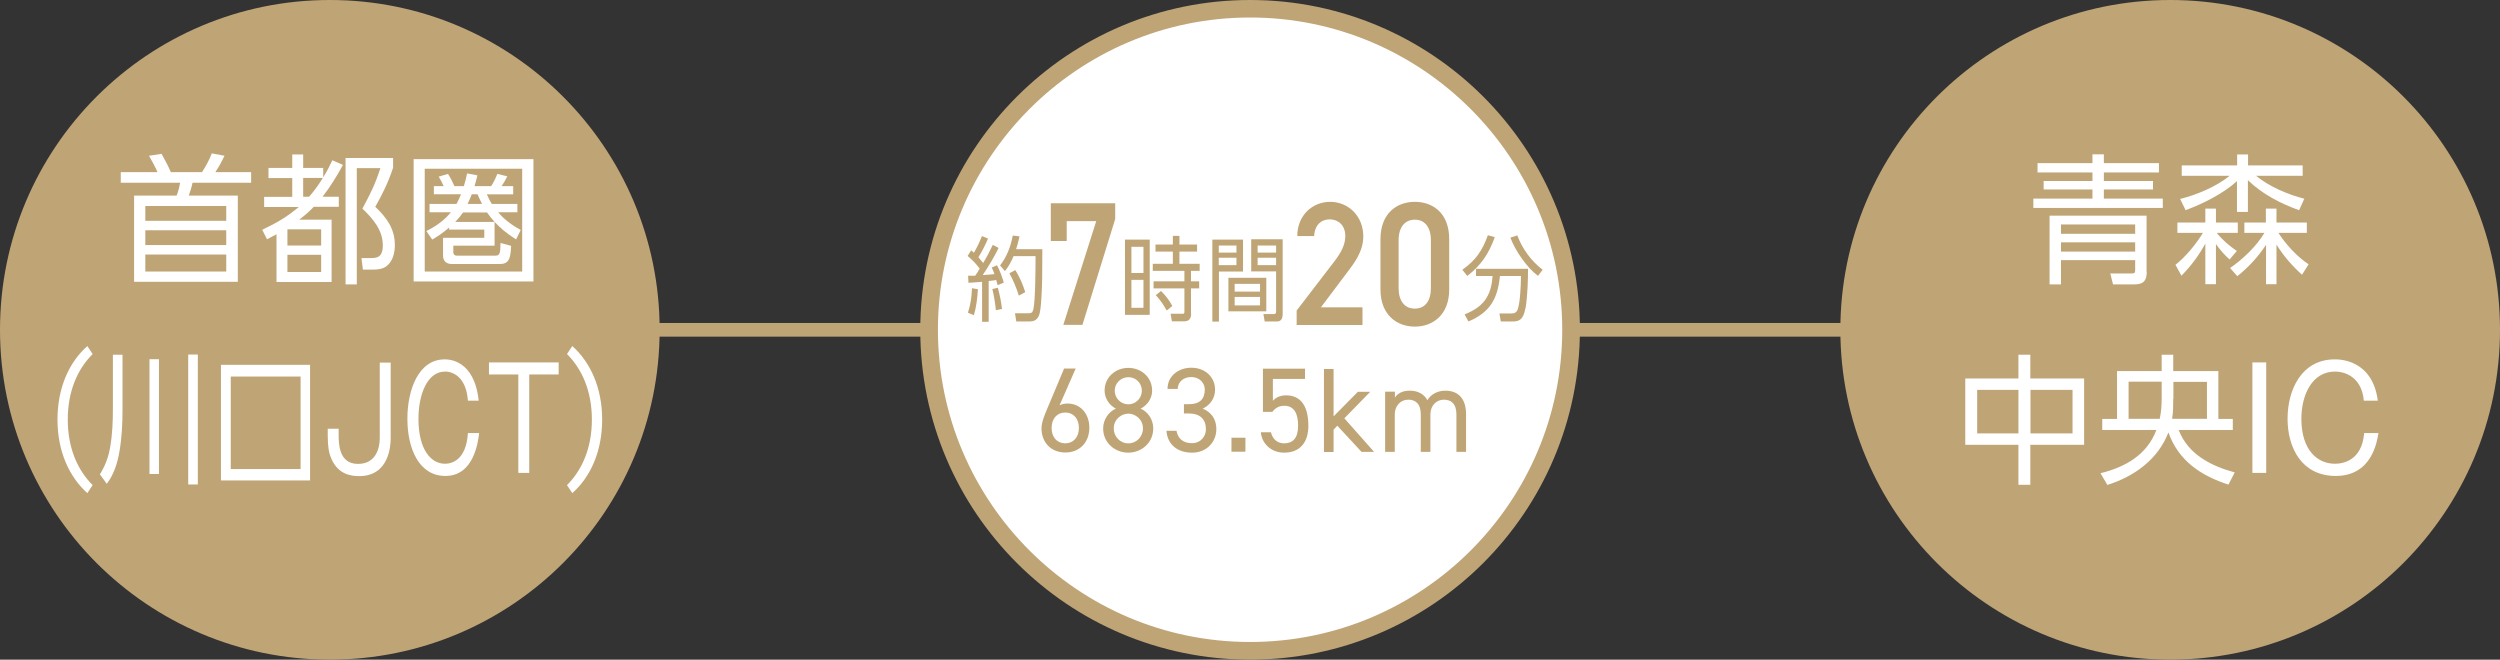
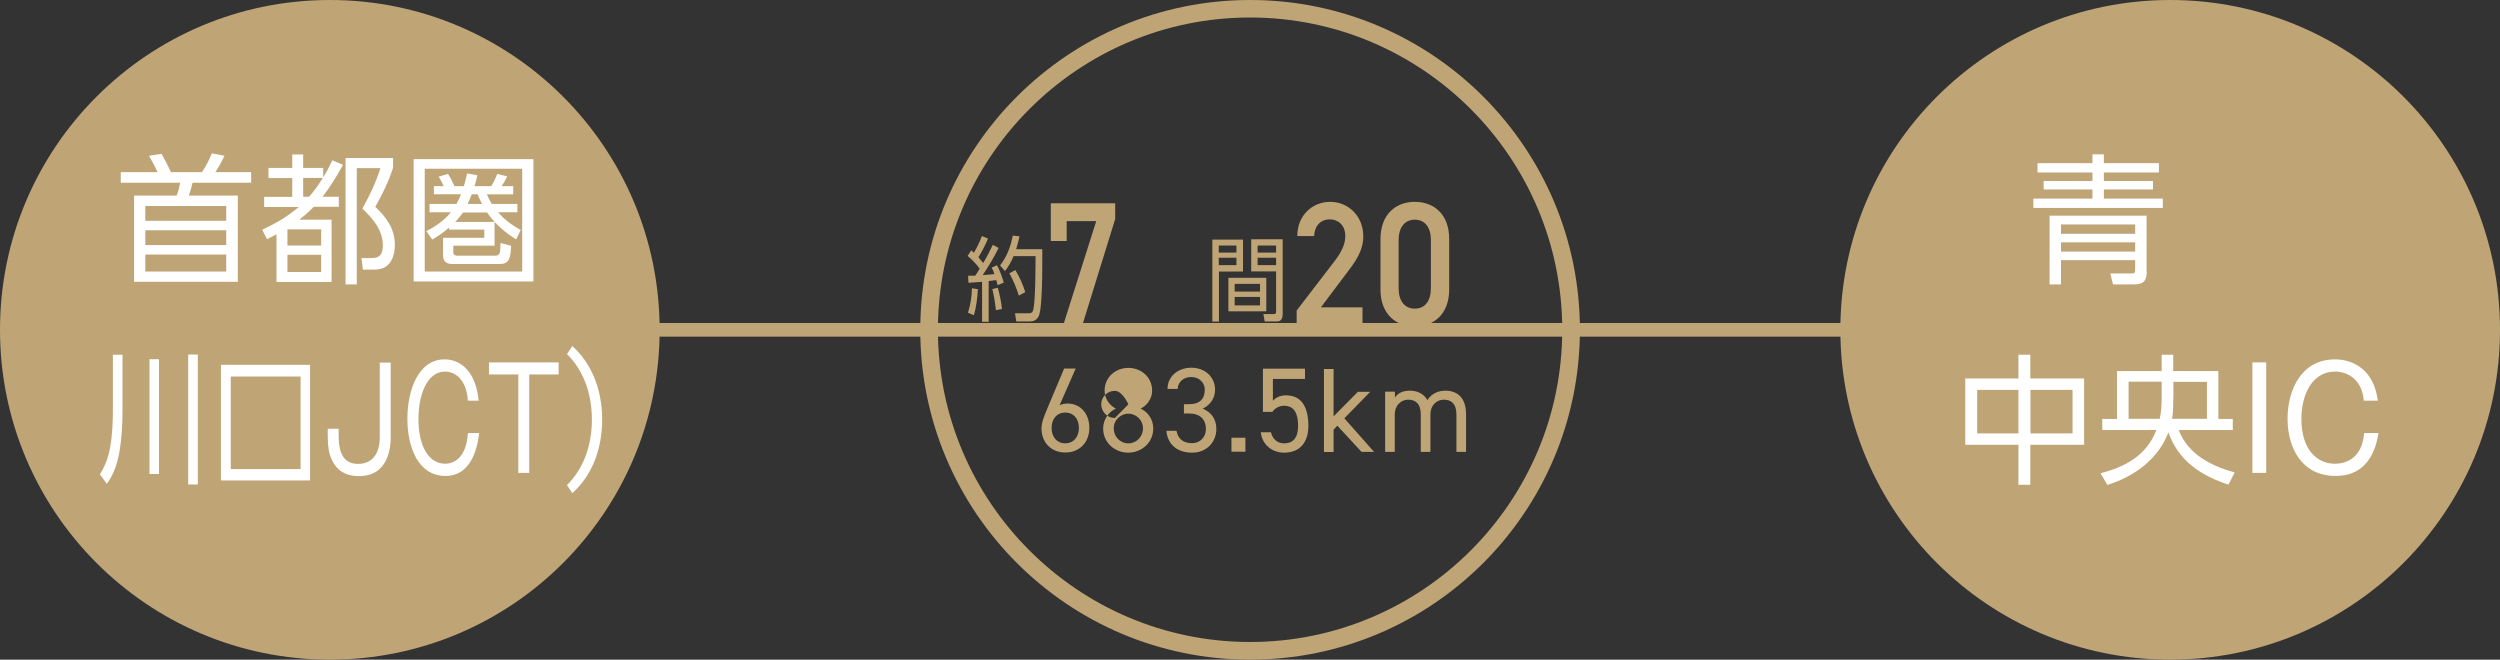
<svg xmlns="http://www.w3.org/2000/svg" id="_レイヤー_2" data-name="レイヤー 2" viewBox="0 0 155.69 41.08">
  <rect x="0" y="0" width="155.69" height="41.08" fill="#333333" stroke="none" />
  <defs>
    <style>
      .cls-1 {
        fill: #bfa476;
      }

      .cls-1, .cls-2 {
        stroke-width: 0px;
      }

      .cls-3 {
        fill: none;
        stroke: #bfa476;
        stroke-width: .85px;
      }

      .cls-2 {
        fill: #fff;
      }
    </style>
  </defs>
  <g id="_レイヤー_1-2" data-name="レイヤー 1">
    <g>
      <line class="cls-3" x1="32.82" y1="20.54" x2="145.25" y2="20.54" />
      <g>
        <circle class="cls-1" cx="20.54" cy="20.54" r="20.54" />
        <circle class="cls-1" cx="135.15" cy="20.54" r="20.54" />
        <g>
-           <path class="cls-2" d="M77.85,40.53c-11.02,0-19.99-8.97-19.99-19.99S66.82.55,77.85.55s19.99,8.97,19.99,19.99-8.97,19.99-19.99,19.99Z" />
          <path class="cls-1" d="M77.85,1.09c10.72,0,19.44,8.72,19.44,19.45s-8.72,19.44-19.44,19.44-19.44-8.72-19.44-19.44S67.12,1.09,77.85,1.09M77.85,0c-11.34,0-20.54,9.2-20.54,20.54s9.2,20.54,20.54,20.54,20.54-9.2,20.54-20.54S89.19,0,77.85,0h0Z" />
        </g>
        <g>
          <path class="cls-2" d="M15.64,11.38h-3.65c-.04.23-.16.58-.23.8h3.05v5.37h-6.46v-5.37h2.65c.1-.24.17-.54.22-.8h-3.7v-.66h2.29c-.12-.28-.38-.76-.53-1.02l.78-.12c.21.37.41.75.58,1.14h1.94c.25-.39.44-.73.61-1.17l.79.15c-.18.38-.33.66-.57,1.02h2.23v.66ZM9.05,12.83v.92h5.04v-.92h-5.04ZM9.05,14.34v.92h5.04v-.92h-5.04ZM9.05,15.85v1.06h5.04v-1.06h-5.04Z" />
          <path class="cls-2" d="M20.7,9.98l.66.29c-.38.69-.79,1.36-1.27,1.98h1.01v.63h-1.56c-.31.32-.55.53-.91.8h2.02v3.88h-3.43v-2.97c-.19.1-.39.2-.59.31l-.3-.59c.93-.45,1.48-.76,2.28-1.42h-2.16v-.63h1.75v-1.17h-1.48v-.63h1.48v-.84h.68v.84h1.25v.58c.22-.35.39-.68.57-1.06ZM17.9,14.28v1.01h2.1v-1.01h-2.1ZM17.9,15.87v1.07h2.1v-1.07h-2.1ZM18.88,11.08v1.17h.37c.38-.44.55-.69.86-1.17h-1.23ZM24.47,10.47c-.27.84-.66,1.64-1.1,2.41.71.67,1.22,1.37,1.22,2.38,0,.46-.12,1-.5,1.3-.25.2-.56.23-.87.23h-.62l-.09-.72h.61c.56.02.72-.27.72-.79,0-.96-.62-1.66-1.27-2.29.51-.95.78-1.48,1.12-2.52h-1.47v7.24h-.7v-7.87h2.96v.64Z" />
          <path class="cls-2" d="M33.22,9.91v7.62h-7.46v-7.62h7.46ZM26.45,16.91h6.07v-6.4h-6.07v6.4ZM32.22,12.7v.52h-1.2c.29.34.76.76,1.41,1.1l-.29.59c-.6-.38-.97-.7-1.34-1.09v1.48h-2.57v.42c0,.09.06.2.22.2h2.43c.27,0,.28-.24.29-.79l.66.18c-.03.65-.07,1.13-.68,1.13h-3.02c-.34,0-.54-.19-.54-.53v-1.1h2.57v-.51h-2.19v-.13c-.36.31-.65.51-1.05.75l-.37-.53c.6-.3,1.1-.65,1.53-1.17h-1.33v-.52h1.68c.11-.21.19-.38.28-.6h-1.69v-.51h.61c-.1-.22-.18-.38-.31-.59l.58-.17c.16.25.28.49.4.76h.59c.08-.26.14-.52.2-.79l.64.12c-.05.23-.11.45-.18.67h1.04c.16-.25.27-.48.38-.76l.62.15c-.11.23-.21.4-.35.61h.72v.51h-1.64c.1.22.18.4.31.6h1.57ZM28.35,13.82h2.45c-.17-.18-.32-.38-.47-.59h-1.49c-.17.24-.29.38-.49.59ZM29.38,12.1c-.09.22-.16.4-.26.6h.9c-.1-.2-.19-.38-.28-.6h-.36Z" />
-           <path class="cls-2" d="M3.58,26.13c0-1.99.73-3.58,1.86-4.58l.33.5c-.95.94-1.55,2.33-1.55,4.08s.6,3.14,1.55,4.08l-.33.5c-1.12-1-1.86-2.59-1.86-4.58Z" />
          <path class="cls-2" d="M7.63,22.08v3.39c0,.88-.04,1.77-.19,2.64-.12.75-.37,1.47-.79,2.02l-.43-.59c.32-.51.53-1.05.64-1.69.14-.79.17-1.59.17-2.4v-3.36h.6ZM9.9,22.37v7.15h-.59v-7.15h.59ZM12.32,22.08v8.09h-.6v-8.09h.6Z" />
          <path class="cls-2" d="M19.31,29.92h-5.55v-7.2h5.55v7.2ZM14.37,23.45v5.76h4.35v-5.76h-4.35Z" />
          <path class="cls-2" d="M24.33,27.3c0,.42-.08,2.35-1.96,2.35-.47,0-1.4-.07-1.81-1.28-.06-.18-.15-.5-.15-1.26v-.41h.68v.34c0,.57,0,1.85,1.2,1.85s1.36-1.11,1.36-1.61v-4.7h.68v4.72Z" />
          <path class="cls-2" d="M29.14,24.96c-.1-1.42-.87-1.82-1.42-1.82-1.12,0-1.66,1.44-1.66,2.94,0,1.94.79,2.8,1.65,2.8.39,0,1.32-.19,1.43-1.91h.7c-.07.54-.32,2.67-2.1,2.67-1.67,0-2.37-1.74-2.37-3.56s.7-3.7,2.32-3.7c.23,0,1.85,0,2.12,2.57h-.68Z" />
          <path class="cls-2" d="M34.79,22.57v.75h-1.83v6.13h-.68v-6.13h-1.83v-.75h4.34Z" />
          <path class="cls-2" d="M37.5,26.13c0,1.99-.73,3.58-1.86,4.58l-.33-.5c.95-.94,1.55-2.33,1.55-4.08s-.6-3.14-1.55-4.08l.33-.5c1.12,1,1.86,2.59,1.86,4.58Z" />
        </g>
        <g>
          <path class="cls-2" d="M134.45,10.74h-3.43v.53h3.06v.53h-3.06v.57h3.67v.58h-8.06v-.58h3.68v-.57h-3.04v-.53h3.04v-.53h-3.42v-.58h3.42v-.55h.71v.55h3.43v.58ZM133.69,16.93c0,.55-.2.78-.76.78h-1.34l-.17-.68h1.31c.19,0,.24-.02.24-.22v-.61h-4.62v1.51h-.71v-4.28h6.04v3.5ZM128.35,13.98v.58h4.62v-.58h-4.62ZM128.35,15.09v.58h4.62v-.58h-4.62Z" />
-           <path class="cls-2" d="M135.6,14.5v-.64h1.74v-.87h.66v.87h1.36v.64h-1.31c.35.45.79.81,1.25,1.13l-.45.53c-.35-.32-.57-.57-.85-.96v2.5h-.66v-2.53c-.41.75-.89,1.39-1.49,2l-.37-.68c.63-.49,1.3-1.31,1.71-1.99h-1.59ZM143.5,12.38l-.32.71c-1.15-.41-2.31-1.01-3.19-1.87v1.98h-.68v-1.92c-.84.77-2.14,1.42-3.2,1.81l-.34-.7c1.02-.25,2.26-.77,3.08-1.44h-2.98v-.65h3.45v-.68h.68v.68h3.4v.65h-2.9c.83.68,1.99,1.17,3.02,1.43ZM141.78,17.7h-.66v-2.45c-.51.76-1.07,1.37-1.79,1.95l-.45-.51c.79-.54,1.66-1.37,2.14-2.19h-1.25v-.64h1.34v-.87h.66v.87h1.89v.64h-1.77c.45.71,1.18,1.5,1.88,1.96l-.41.65c-.61-.55-1.16-1.18-1.59-1.88v2.48Z" />
          <path class="cls-2" d="M125.7,23.57v-1.48h.74v1.48h3.35v4.13h-3.35v2.49h-.74v-2.49h-3.31v-4.13h3.31ZM123.13,24.28v2.71h2.57v-2.71h-2.57ZM126.45,24.28v2.71h2.62v-2.71h-2.62Z" />
          <path class="cls-2" d="M134.62,22.09h.72v1.02h2.81v2.98h.9v.69h-3.37c.58,1.51,2.01,2.24,3.49,2.64l-.39.76c-1.71-.55-3.12-1.49-3.74-3.25-.65,1.68-2.12,2.74-3.8,3.27l-.43-.73c1.54-.38,2.89-1.13,3.48-2.69h-3.37v-.69h.92v-2.98h2.78v-1.02ZM132.56,23.78v2.3h1.94c.09-.42.12-.84.12-1.27v-1.04h-2.06ZM135.34,24.83c0,.42,0,.84-.07,1.25h2.17v-2.3h-2.09v1.06Z" />
          <path class="cls-2" d="M141.13,29.45h-.86v-6.88h.86v6.88Z" />
          <path class="cls-2" d="M147.21,24.96c-.12-1.42-1.1-1.82-1.8-1.82-1.41,0-2.09,1.44-2.09,2.94,0,1.94.99,2.8,2.09,2.8.5,0,1.68-.19,1.82-1.91h.89c-.09.54-.41,2.67-2.66,2.67-2.11,0-3-1.74-3-3.56s.88-3.7,2.94-3.7c.29,0,2.34,0,2.68,2.57h-.86Z" />
        </g>
        <g>
          <path class="cls-1" d="M61.83,15.25l.36.19c-.28.57-.64,1.17-.99,1.69.24-.01.49-.04.73-.06-.05-.14-.1-.28-.17-.41l.33-.14c.14.24.35.8.42,1.08l-.38.16c-.03-.11-.06-.21-.09-.32-.16.02-.31.05-.47.06v2.54h-.41v-2.49c-.28.02-.57.05-.85.06l-.02-.44c.15,0,.29,0,.44,0,.1-.14.2-.29.28-.44-.21-.29-.48-.57-.75-.79l.22-.35c.06.05.11.1.17.15.21-.36.35-.66.5-1.04l.38.16c-.17.4-.38.81-.6,1.16.08.09.22.26.3.36.22-.37.4-.71.58-1.1ZM60.28,19.47c.17-.51.23-.99.25-1.52l.37.06c-.03.53-.1,1.12-.25,1.62l-.38-.16ZM62.02,19.32c-.04-.43-.12-.9-.22-1.32l.34-.08c.12.43.21.87.26,1.32l-.38.08ZM62.59,16.89l-.31-.36c.42-.54.66-1.16.79-1.86l.42.05c-.06.27-.12.53-.21.8h1.63c0,.16,0,.32,0,.48,0,.87,0,1.75-.06,2.62-.02.28-.05.87-.18,1.1-.13.24-.33.3-.56.3h-.82l-.08-.51h.82c.18,0,.27-.03.32-.23.13-.48.14-2.71.14-3.33h-1.37c-.15.37-.31.64-.54.94ZM63.84,18.2l-.39.21c-.14-.45-.36-.99-.59-1.39l.37-.2c.24.37.49.94.62,1.38Z" />
          <path class="cls-1" d="M65.44,15.01v-2.35h4.01v.98l-2.04,6.59h-1.19l2.05-6.46h-1.84v1.24h-.99Z" />
-           <path class="cls-1" d="M71.6,14.92v4.69h-1.54v-4.69h1.54ZM70.46,15.37v1.63h.75v-1.63h-.75ZM70.46,17.43v1.74h.75v-1.74h-.75ZM74.18,19.53c0,.32-.14.48-.43.48h-.77l-.08-.47h.73c.08,0,.13,0,.13-.11v-1.47h-1.92v-.44h1.92v-.65h-1.97v-.44h1.25v-.76h-1.08v-.44h1.08v-.54h.41v.54h1.1v.44h-1.1v.76h1.26v.44h-.54v.65h.51v.44h-.51v1.57ZM73.01,19.05l-.35.29c-.25-.43-.36-.6-.68-.96l.32-.26c.28.27.52.58.71.94Z" />
          <path class="cls-1" d="M77.41,14.91v2h-1.5v3.12h-.41v-5.11h1.92ZM75.9,15.29v.44h1.1v-.44h-1.1ZM75.9,16.05v.46h1.1v-.46h-1.1ZM78.86,19.39h-2.36v-2.09h2.36v2.09ZM76.89,17.68v.48h1.58v-.48h-1.58ZM76.89,18.49v.53h1.58v-.53h-1.58ZM79.88,19.54c0,.28-.08.48-.36.48h-.76l-.08-.46h.64c.11,0,.15-.04.15-.16v-2.5h-1.55v-2h1.96v4.64ZM78.32,15.29v.44h1.15v-.44h-1.15ZM78.32,16.05v.46h1.15v-.46h-1.15Z" />
          <path class="cls-1" d="M84.87,20.24h-4.12v-.9l2.34-3.05c.44-.57.69-1.06.69-1.59,0-.69-.46-1.04-.97-1.04-.53,0-.94.36-.97,1.04h-1.05c0-1.28.93-2.13,2.05-2.13s2.06.88,2.06,2.15c0,.96-.59,1.7-1.03,2.28l-1.61,2.14h2.59v1.1Z" />
          <path class="cls-1" d="M88.11,20.34c-1.14,0-2.14-.75-2.14-2.31v-3.13c0-1.61,1.01-2.33,2.14-2.33s2.14.71,2.14,2.32v3.14c0,1.57-1.01,2.31-2.14,2.31ZM88.11,13.68c-.62,0-1.01.47-1.01,1.28v2.98c0,.81.38,1.28,1.01,1.28s1-.47,1-1.28v-2.98c0-.81-.38-1.28-1-1.28Z" />
-           <path class="cls-1" d="M91.38,17.19l-.31-.39c.82-.59,1.22-1.14,1.59-2.15l.43.12c-.39,1.07-.87,1.76-1.72,2.42ZM94.99,19.22c-.13.72-.41.8-.8.8h-.73l-.08-.5h.77c.18,0,.31-.08.37-.26.14-.39.2-1.45.2-2.07h-1.31c-.15,1.51-.68,2.28-1.96,2.83l-.24-.44c1.1-.44,1.66-1.07,1.74-2.39h-1.03v-.45h3.24c0,.51-.02,1.71-.16,2.48ZM94.06,14.8l.43-.14c.33.87.88,1.6,1.58,2.14l-.29.38c-.68-.5-1.41-1.55-1.72-2.38Z" />
          <path class="cls-1" d="M65.99,25.24c.14-.08.34-.11.49-.11.82,0,1.36.65,1.36,1.51,0,.91-.61,1.54-1.49,1.54s-1.49-.61-1.49-1.51c0-.36.19-.82.35-1.2l1.06-2.52h.72l-1,2.28ZM66.34,27.61c.5,0,.85-.38.85-.96s-.34-.96-.85-.96-.85.38-.85.96.34.96.85.96Z" />
-           <path class="cls-1" d="M69.5,25.45c-.41-.2-.71-.64-.71-1.12,0-.86.7-1.42,1.48-1.42s1.48.56,1.48,1.42c0,.49-.31.92-.72,1.12.42.17.79.64.79,1.23,0,.91-.75,1.51-1.56,1.51s-1.56-.6-1.56-1.51c0-.58.38-1.06.79-1.23ZM70.27,27.61c.51,0,.91-.42.91-.93,0-.57-.48-.92-.91-.92s-.91.35-.91.92c0,.51.39.93.91.93ZM70.27,25.18c.46,0,.84-.38.84-.85s-.37-.84-.84-.84-.85.38-.85.84.37.85.85.85Z" />
+           <path class="cls-1" d="M69.5,25.45c-.41-.2-.71-.64-.71-1.12,0-.86.7-1.42,1.48-1.42s1.48.56,1.48,1.42c0,.49-.31.92-.72,1.12.42.17.79.64.79,1.23,0,.91-.75,1.51-1.56,1.51s-1.56-.6-1.56-1.51c0-.58.38-1.06.79-1.23ZM70.27,27.61c.51,0,.91-.42.91-.93,0-.57-.48-.92-.91-.92s-.91.35-.91.92c0,.51.39.93.91.93ZM70.27,25.18s-.37-.84-.84-.84-.85.38-.85.84.37.85.85.85Z" />
          <path class="cls-1" d="M73.74,25.17h.32c.68,0,.97-.35.97-.91,0-.41-.33-.78-.84-.78s-.83.32-.85.74h-.63c0-.82.7-1.32,1.48-1.32.86,0,1.48.58,1.48,1.37,0,.53-.3.95-.77,1.18.5.2.85.62.85,1.27,0,.79-.59,1.47-1.51,1.47-.99,0-1.54-.58-1.6-1.36h.63c.07.42.35.77.97.77.49,0,.86-.38.86-.87,0-.61-.36-.98-1.05-.98h-.32v-.58Z" />
          <path class="cls-1" d="M77.56,28.13h-.87v-.87h.87v.87Z" />
          <path class="cls-1" d="M79.24,25.65h-.59v-2.69h2.62v.64h-2v1.36c.17-.19.43-.34.82-.34.96,0,1.39.73,1.39,1.9,0,1.02-.52,1.67-1.51,1.67-.8,0-1.39-.56-1.45-1.27h.63c.1.43.4.69.82.69.53,0,.87-.31.87-1.09s-.25-1.25-.87-1.25c-.35,0-.59.18-.73.38Z" />
          <path class="cls-1" d="M85.34,24.39l-1.62,1.66,1.85,2.09h-.78l-1.51-1.63-.23.25v1.39h-.6v-5.17h.6v2.95l1.51-1.53h.78Z" />
          <path class="cls-1" d="M86.27,24.39h.6v.37c.16-.25.45-.43.93-.43s.88.2,1.09.59c.25-.4.67-.59,1.12-.59.8,0,1.29.49,1.29,1.47v2.34h-.6v-2.33c0-.68-.34-.92-.78-.92-.48,0-.84.38-.84.91v2.34h-.6v-2.33c0-.68-.34-.92-.78-.92-.49,0-.84.4-.84.91v2.34h-.6v-3.75Z" />
        </g>
      </g>
    </g>
  </g>
</svg>